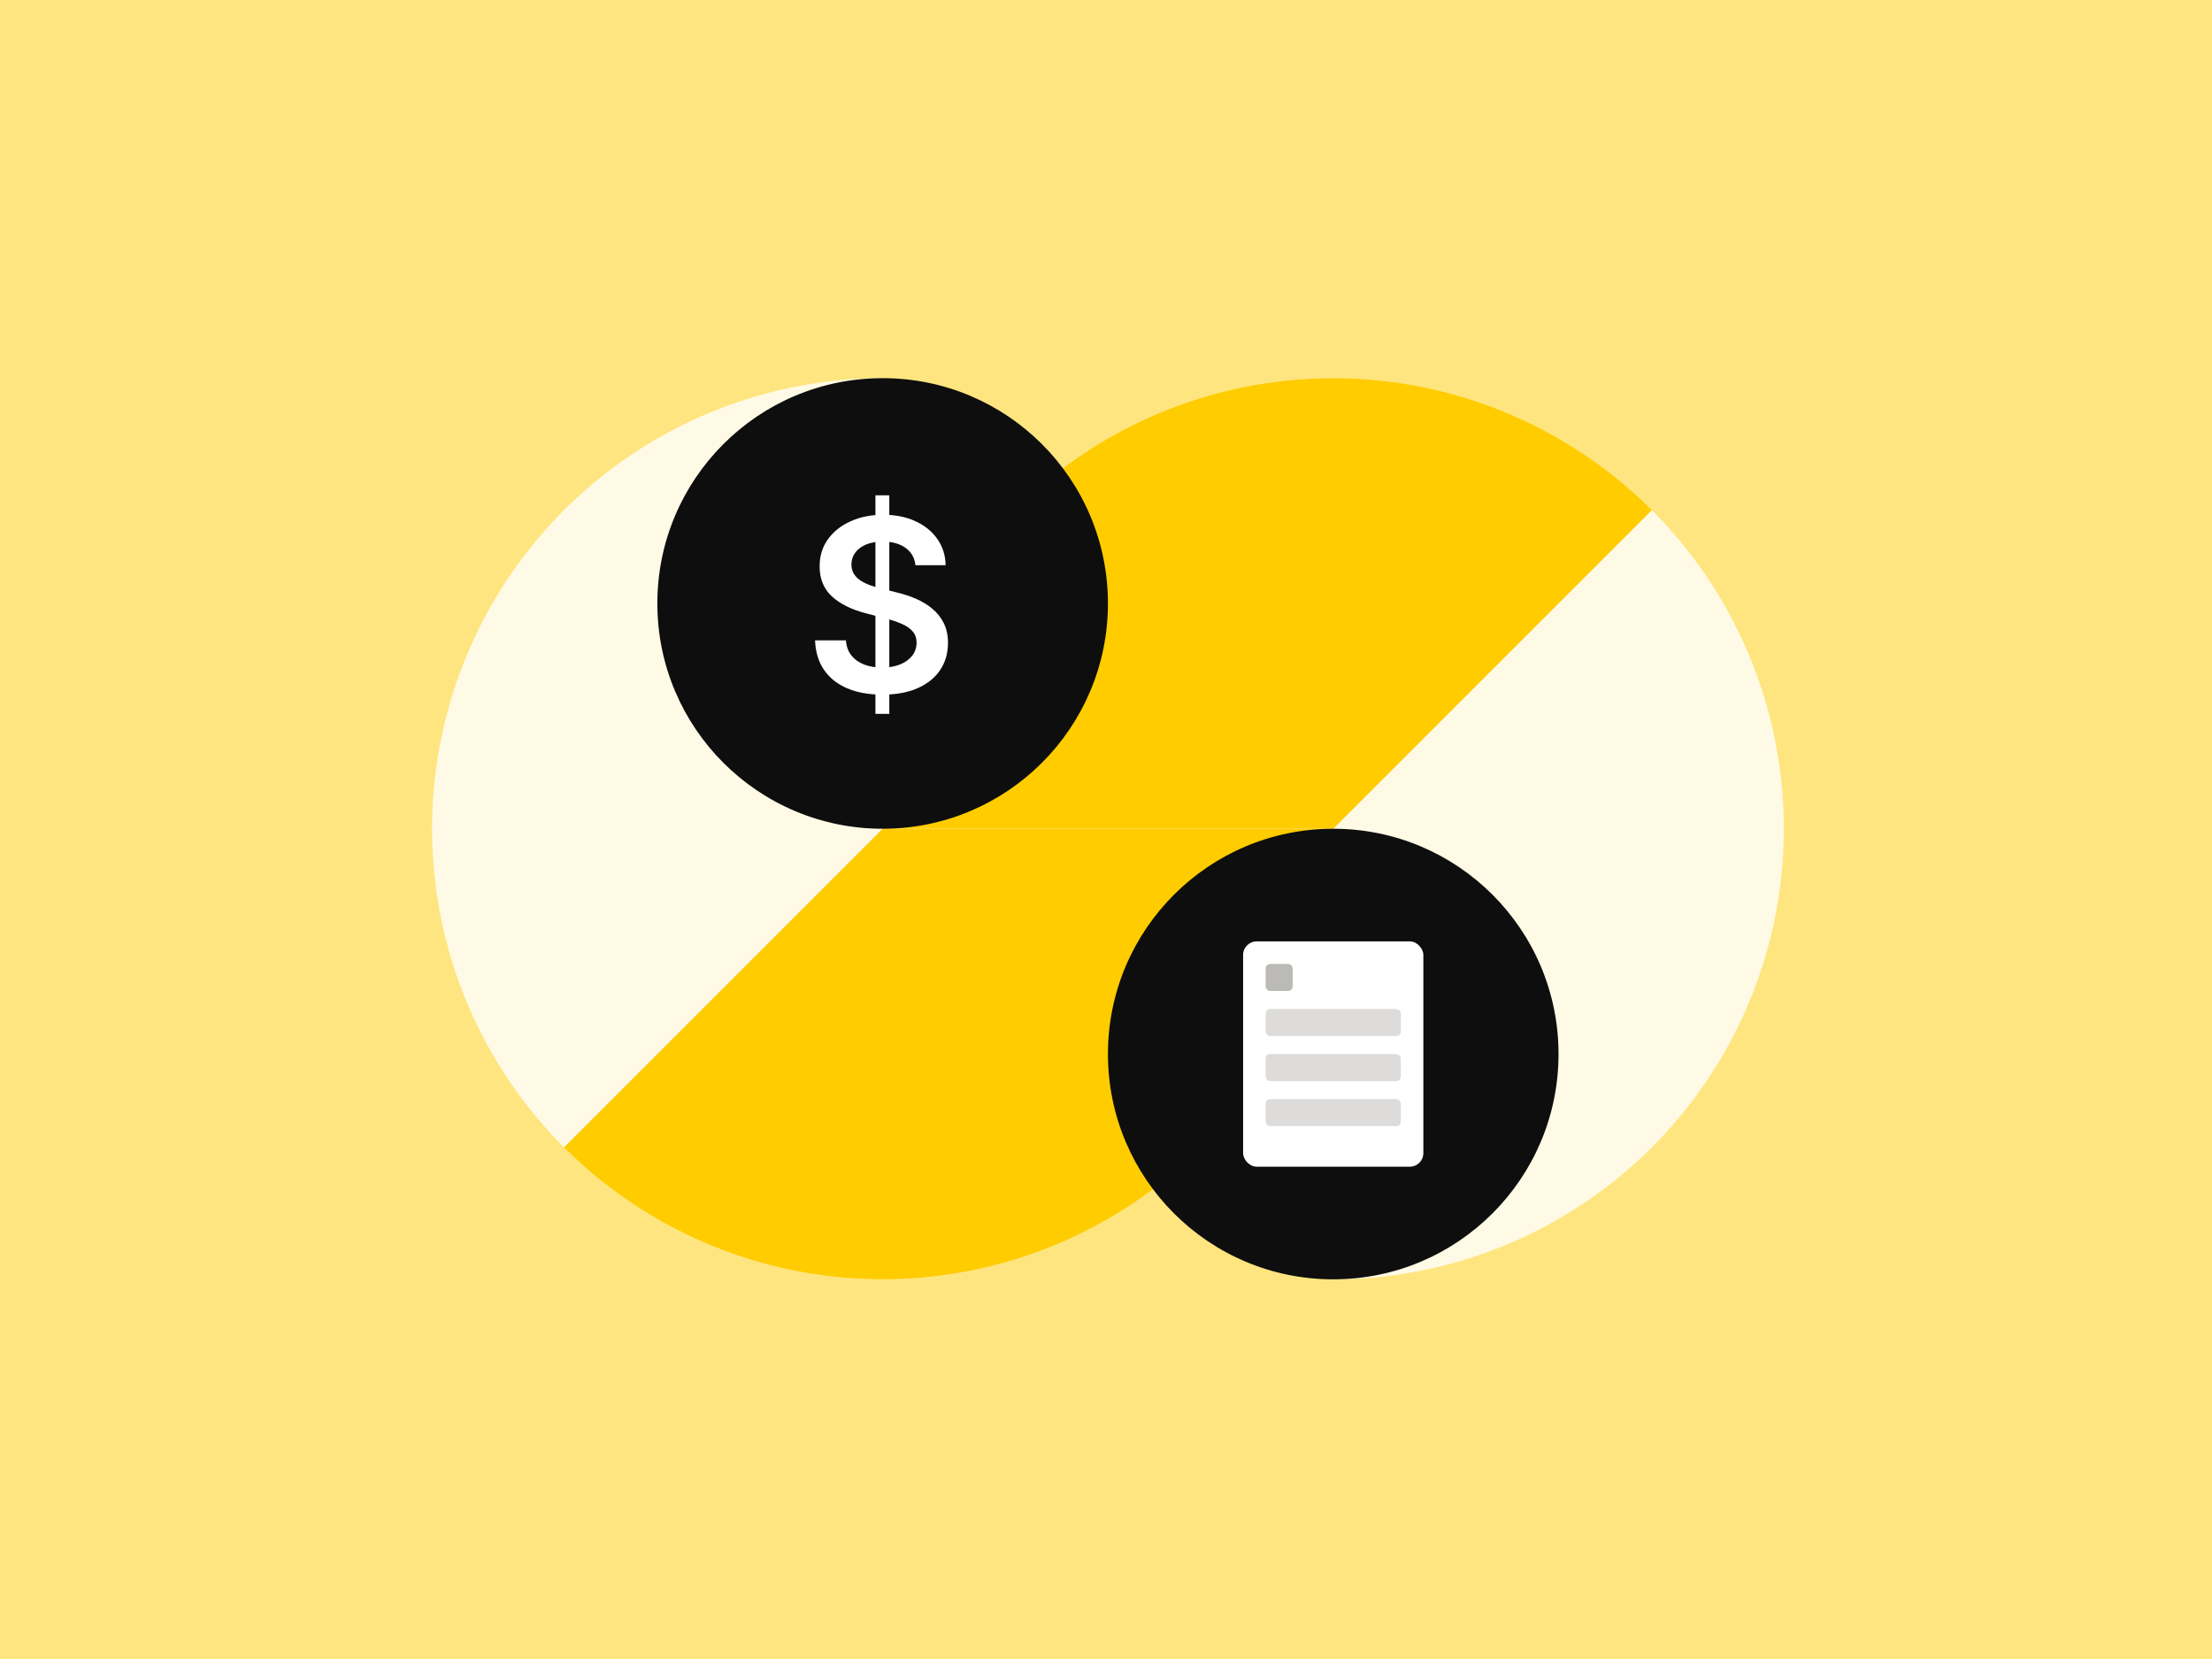
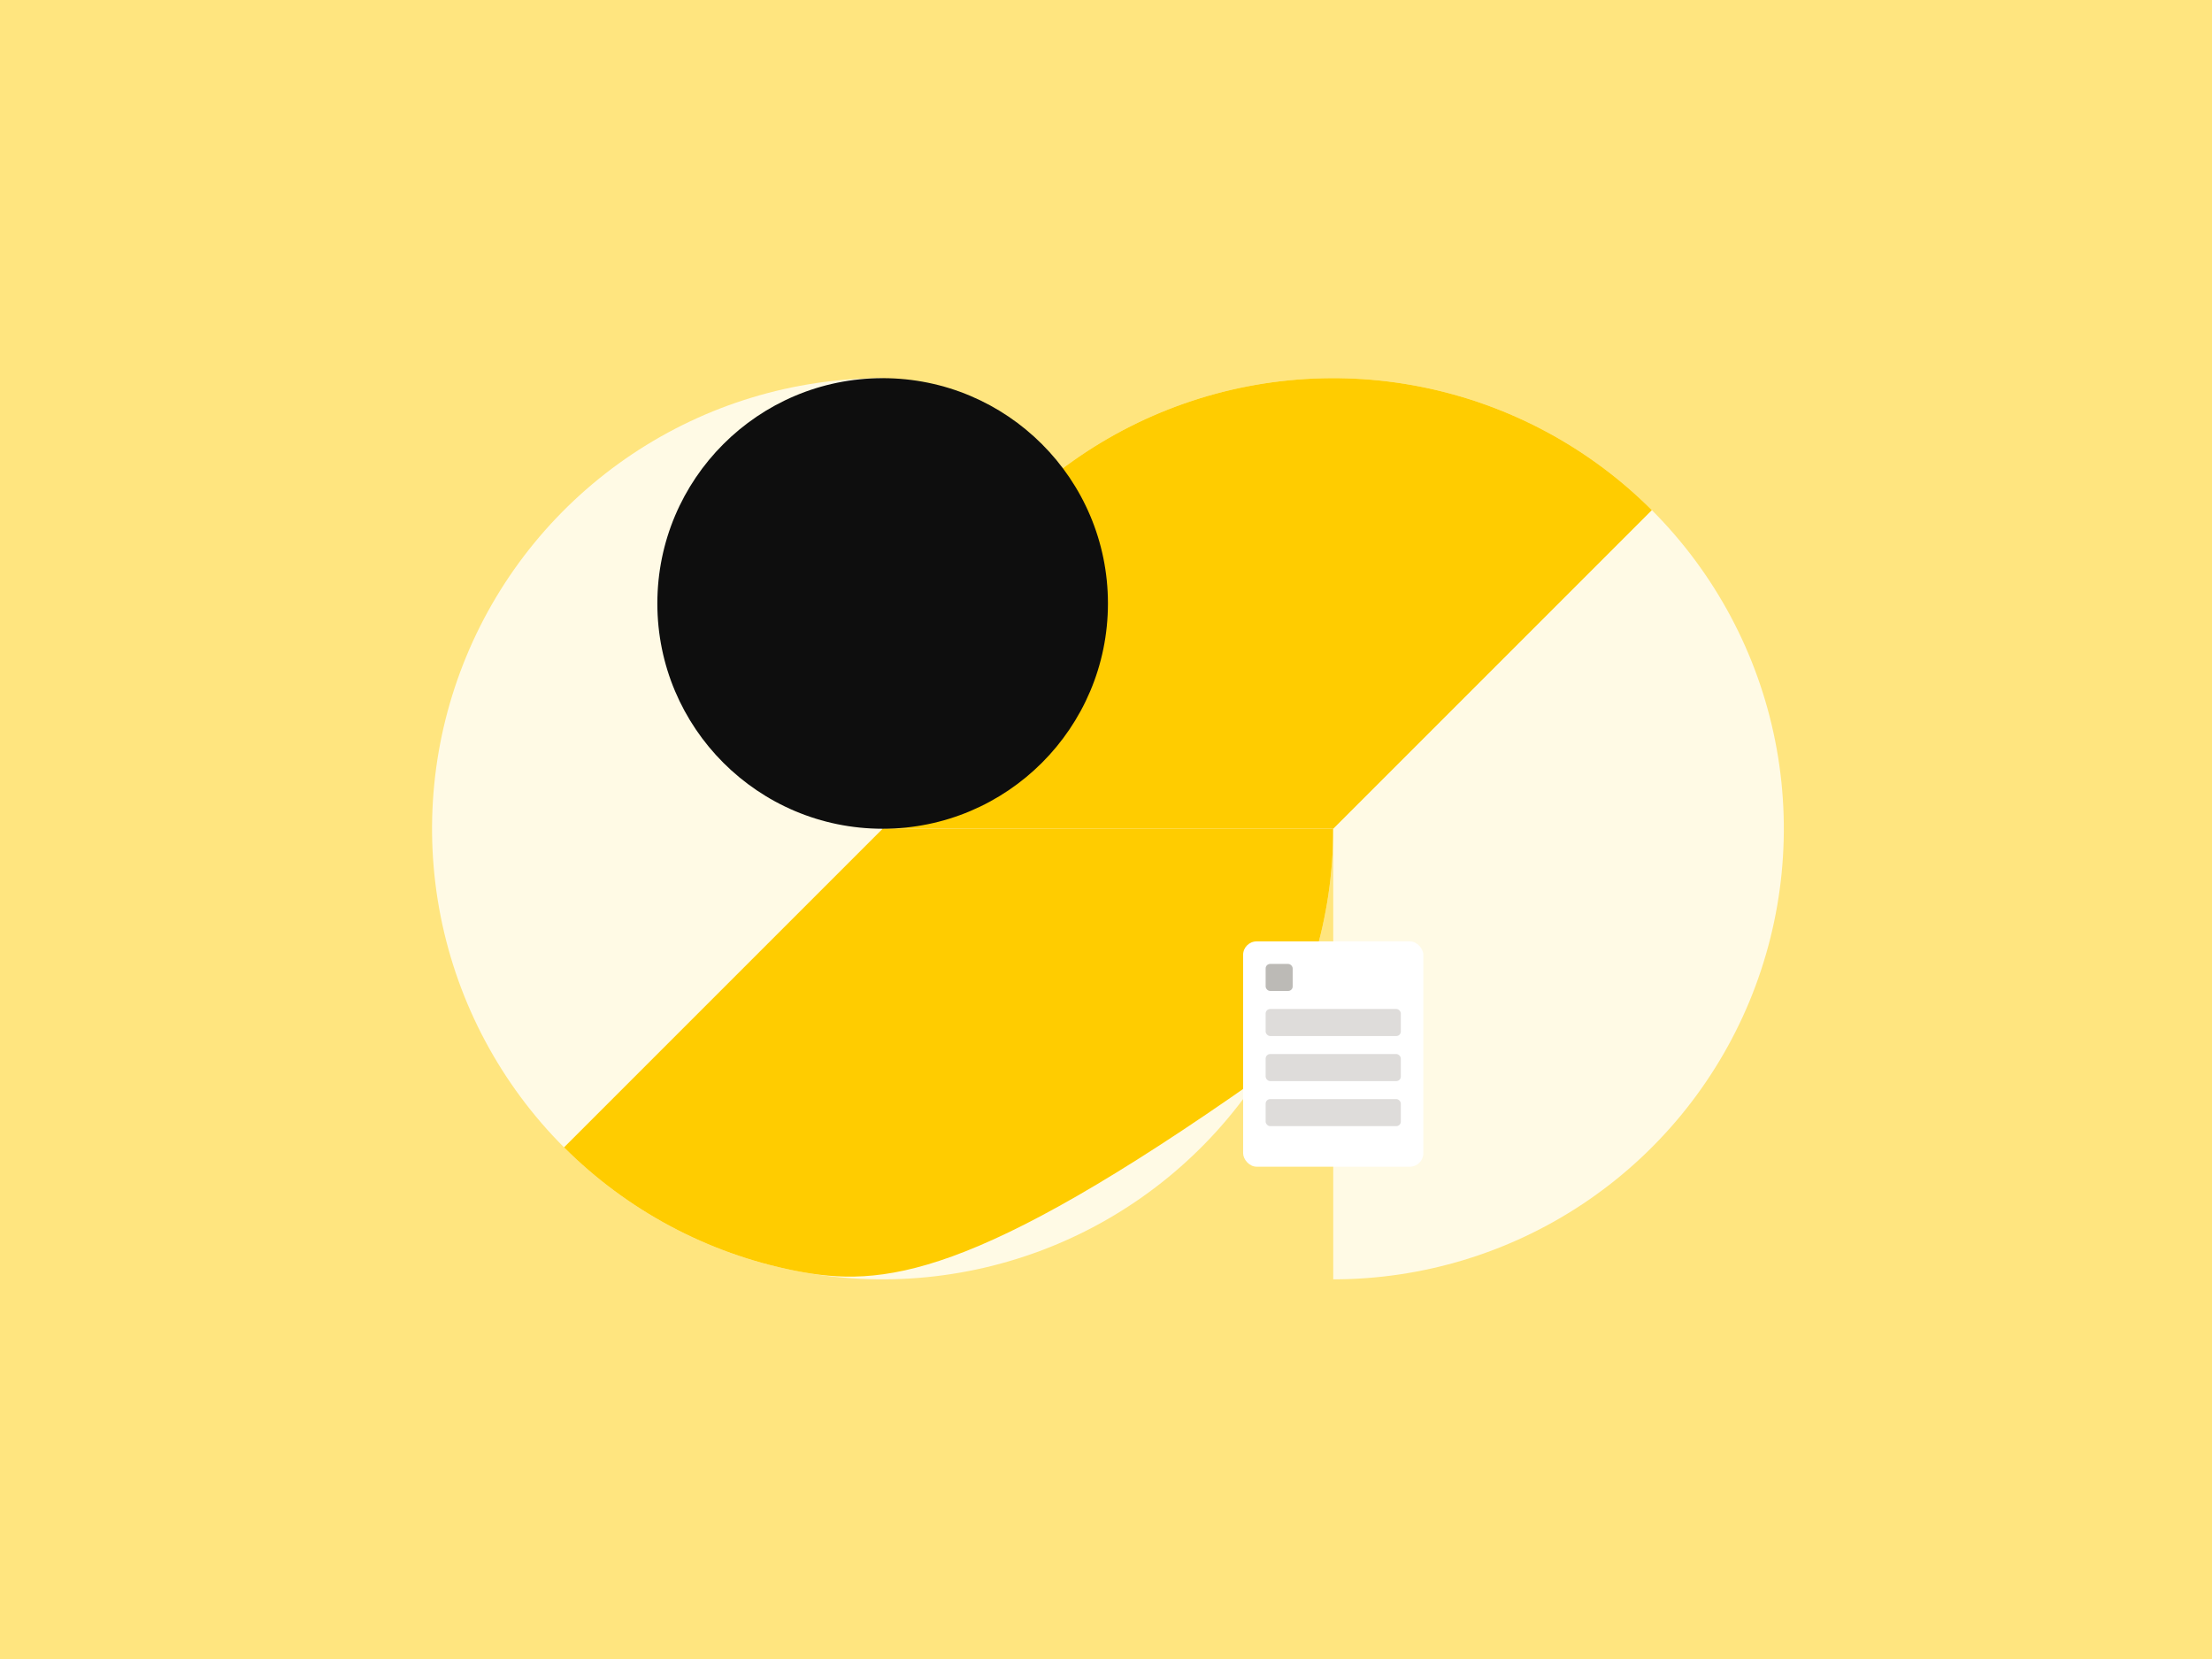
<svg xmlns="http://www.w3.org/2000/svg" width="540" height="405" viewBox="0 0 540 405" fill="none">
  <rect width="540" height="405" fill="#FFE57F" />
  <path d="M325.473 202.315C325.473 224.071 319.022 245.339 306.935 263.428C294.848 281.517 277.668 295.616 257.569 303.942C237.469 312.268 215.351 314.446 194.014 310.202C172.676 305.957 153.076 295.481 137.692 280.097C122.308 264.713 111.832 245.113 107.587 223.775C103.343 202.438 105.521 180.32 113.847 160.22C122.172 140.121 136.271 122.941 154.361 110.854C172.45 98.767 193.718 92.316 215.473 92.316V202.315H325.473Z" fill="#FFFAE5" />
-   <path d="M325.473 202.315C325.473 224.071 319.022 245.339 306.935 263.428C294.848 281.517 277.668 295.616 257.569 303.942C237.469 312.268 215.351 314.446 194.014 310.202C172.676 305.957 153.076 295.481 137.692 280.097L215.473 202.315H325.473Z" fill="#FFCC00" />
+   <path d="M325.473 202.315C325.473 224.071 319.022 245.339 306.935 263.428C237.469 312.268 215.351 314.446 194.014 310.202C172.676 305.957 153.076 295.481 137.692 280.097L215.473 202.315H325.473Z" fill="#FFCC00" />
  <path d="M215.474 202.316C215.473 180.56 221.925 159.292 234.012 141.203C246.099 123.114 263.278 109.015 283.378 100.689C303.478 92.363 325.595 90.185 346.933 94.429C368.271 98.674 387.871 109.15 403.255 124.534C418.639 139.918 429.115 159.518 433.36 180.856C437.604 202.193 435.426 224.311 427.1 244.411C418.774 264.51 404.675 281.69 386.586 293.777C368.497 305.864 347.229 312.315 325.473 312.315L325.473 202.316L215.474 202.316Z" fill="#FFFAE5" />
  <path d="M215.474 202.316C215.473 180.56 221.925 159.292 234.012 141.203C246.099 123.114 263.278 109.015 283.378 100.689C303.478 92.363 325.595 90.185 346.933 94.429C368.271 98.674 387.871 109.15 403.255 124.534L325.473 202.316L215.474 202.316Z" fill="#FFCC00" />
  <circle cx="215.474" cy="147.316" r="55" fill="#0E0E0E" />
-   <path d="M213.712 174.265V120.915H217.098V174.265H213.712ZM223.476 137.983C223.284 136.163 222.472 134.746 221.04 133.732C219.623 132.718 217.779 132.211 215.508 132.211C213.912 132.211 212.543 132.454 211.4 132.94C210.258 133.426 209.384 134.086 208.779 134.92C208.173 135.753 207.864 136.705 207.85 137.775C207.85 138.664 208.049 139.435 208.449 140.088C208.861 140.741 209.419 141.297 210.121 141.755C210.822 142.2 211.6 142.575 212.453 142.881C213.306 143.186 214.166 143.443 215.033 143.652L218.997 144.652C220.593 145.027 222.128 145.534 223.6 146.173C225.086 146.812 226.414 147.618 227.584 148.591C228.768 149.563 229.703 150.737 230.391 152.113C231.08 153.488 231.424 155.1 231.424 156.947C231.424 159.448 230.791 161.65 229.524 163.554C228.258 165.443 226.428 166.923 224.034 167.993C221.653 169.048 218.77 169.576 215.384 169.576C212.095 169.576 209.24 169.062 206.818 168.034C204.409 167.006 202.524 165.506 201.162 163.533C199.813 161.56 199.084 159.156 198.974 156.322H206.508C206.618 157.809 207.072 159.045 207.871 160.032C208.669 161.018 209.708 161.754 210.988 162.241C212.281 162.727 213.726 162.97 215.322 162.97C216.988 162.97 218.446 162.72 219.699 162.22C220.965 161.706 221.956 160.997 222.671 160.094C223.387 159.177 223.751 158.108 223.765 156.885C223.751 155.773 223.428 154.857 222.795 154.134C222.162 153.398 221.274 152.786 220.132 152.3C219.004 151.8 217.683 151.355 216.169 150.966L211.359 149.716C207.877 148.813 205.125 147.444 203.102 145.611C201.093 143.763 200.088 141.311 200.088 138.254C200.088 135.739 200.763 133.537 202.111 131.648C203.474 129.758 205.325 128.293 207.664 127.251C210.004 126.195 212.653 125.667 215.611 125.667C218.611 125.667 221.24 126.195 223.497 127.251C225.768 128.293 227.55 129.745 228.843 131.606C230.137 133.454 230.804 135.58 230.846 137.983H223.476Z" fill="white" />
-   <circle cx="325.473" cy="257.316" r="55" fill="#0E0E0E" />
  <rect x="303.473" y="229.816" width="44" height="55" rx="3.3" fill="white" />
  <rect x="308.973" y="235.317" width="6.6" height="6.6" rx="1.1" fill="#BCBAB6" />
  <rect x="308.973" y="246.317" width="33" height="6.6" rx="1.1" fill="#DEDCDA" />
  <rect x="308.973" y="257.317" width="33" height="6.6" rx="1.1" fill="#DEDCDA" />
  <rect x="308.973" y="268.316" width="33" height="6.6" rx="1.1" fill="#DEDCDA" />
</svg>